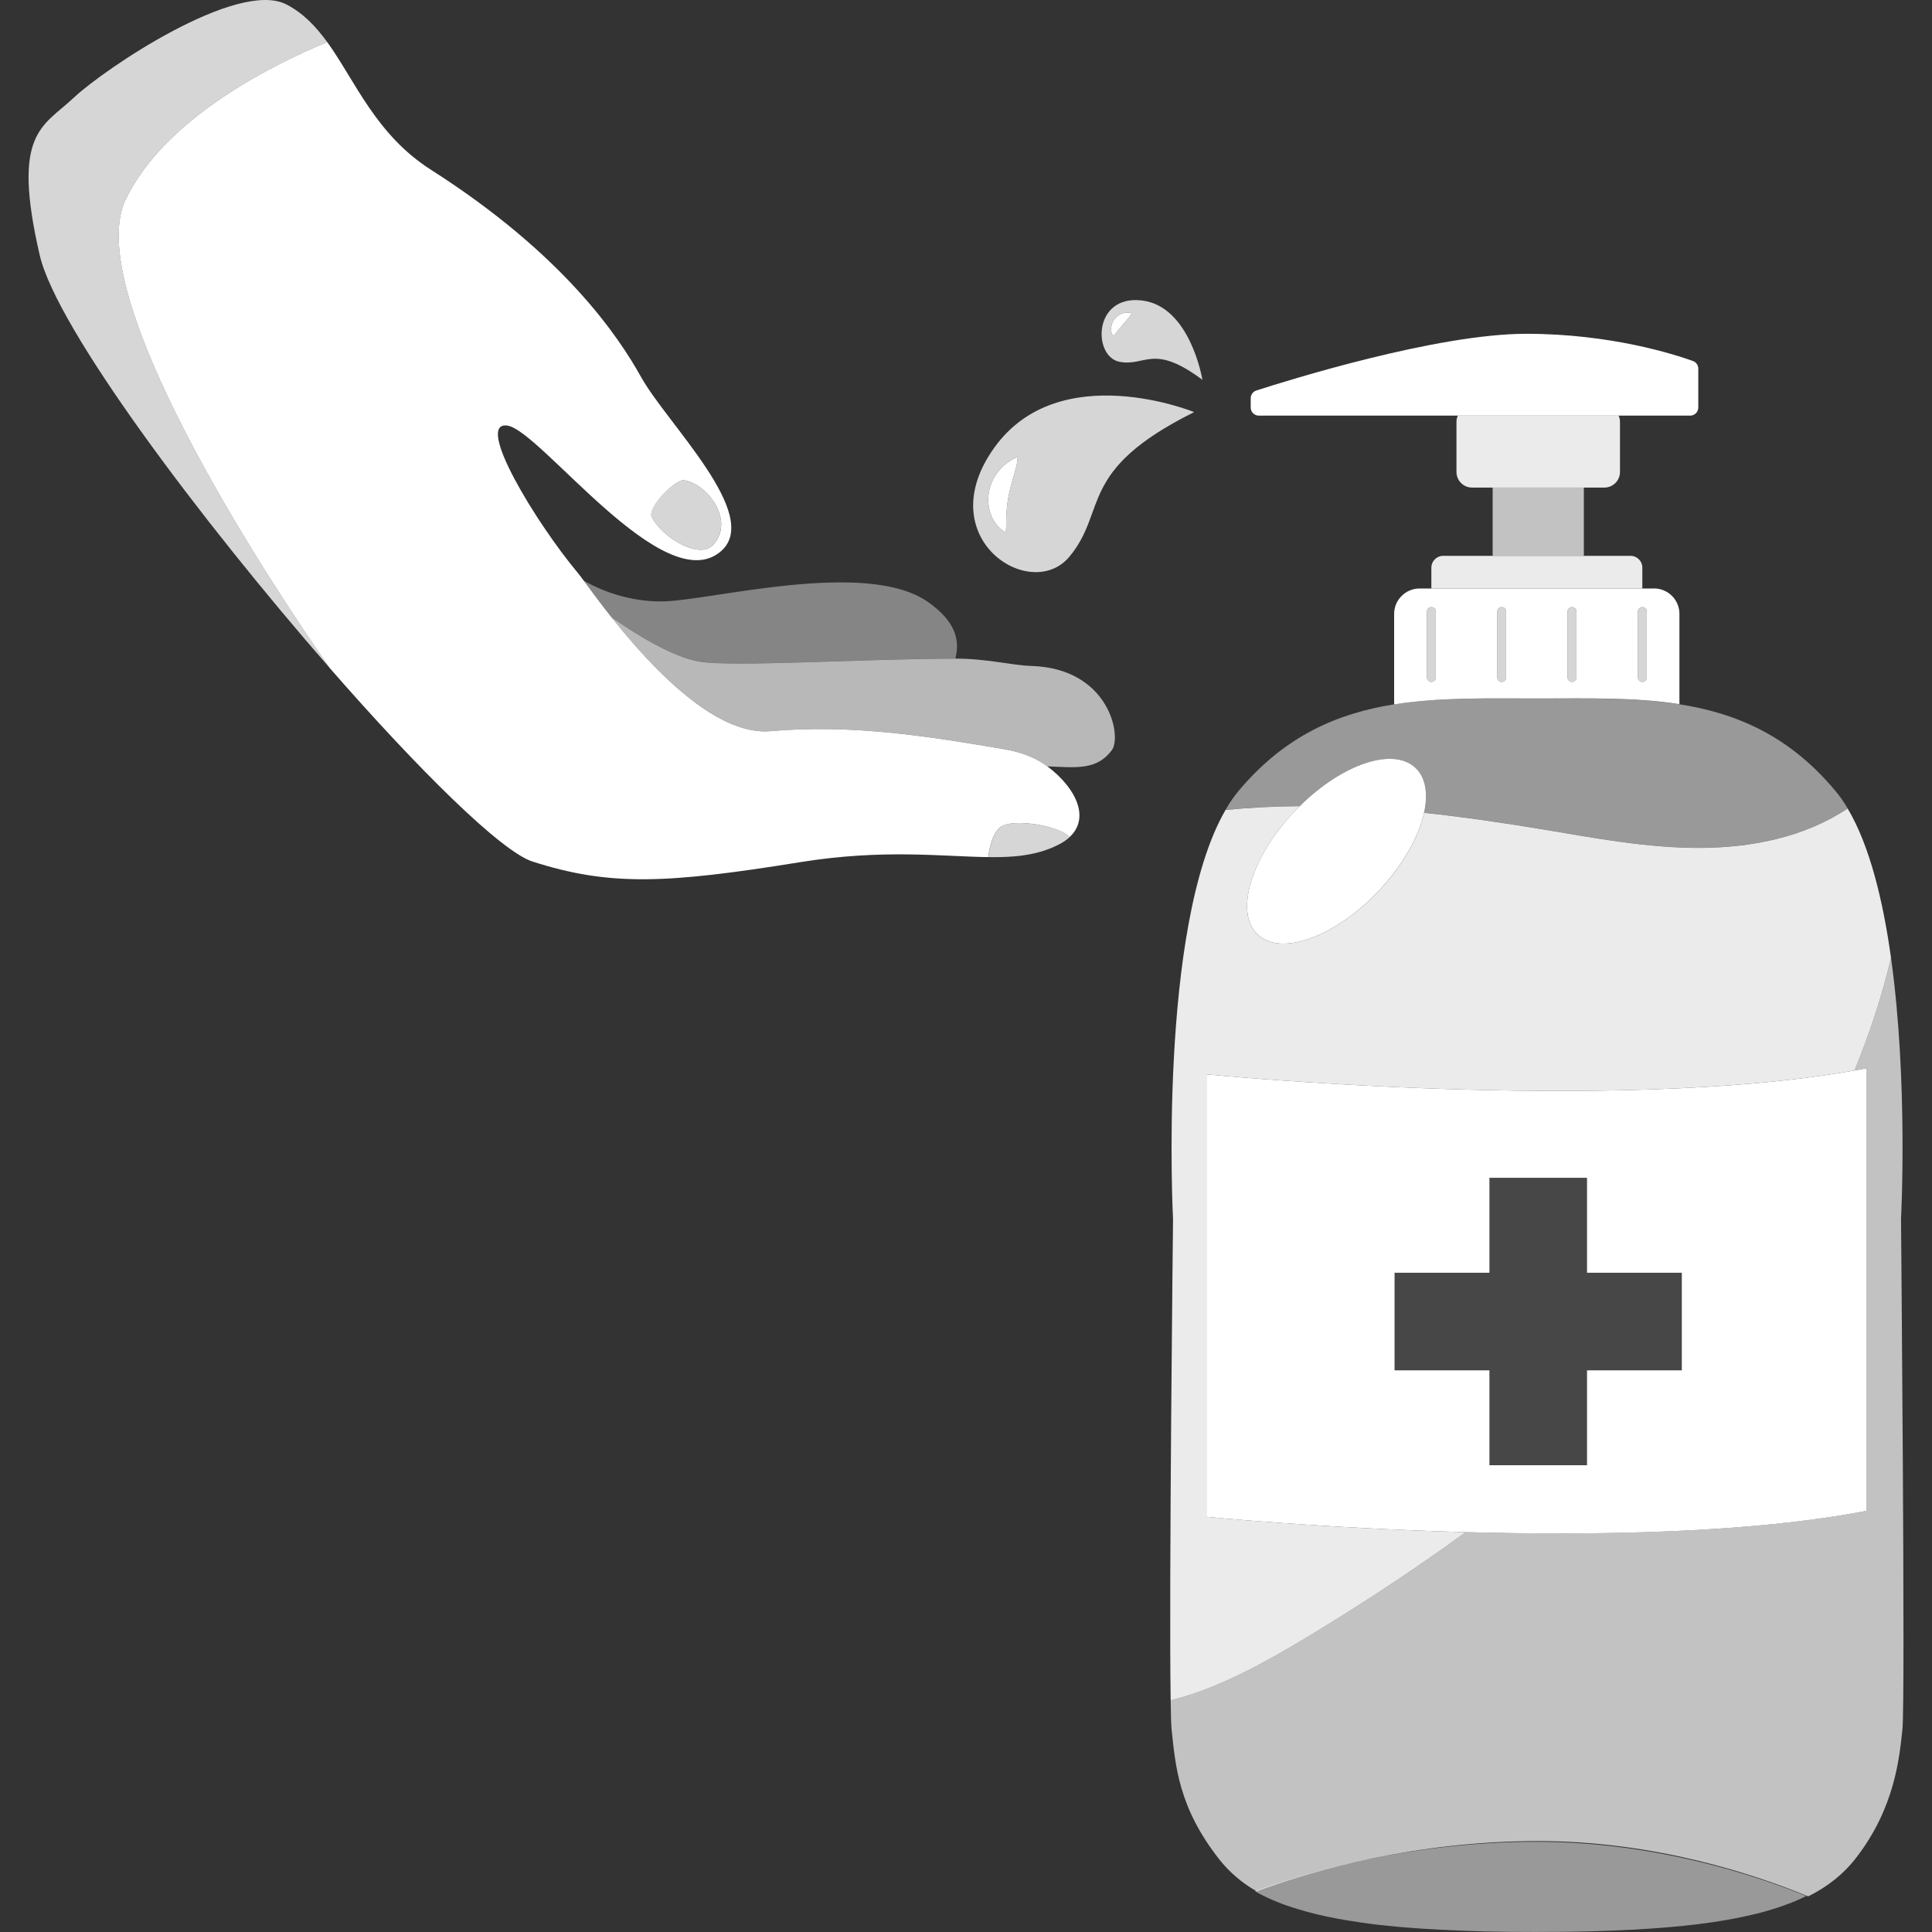
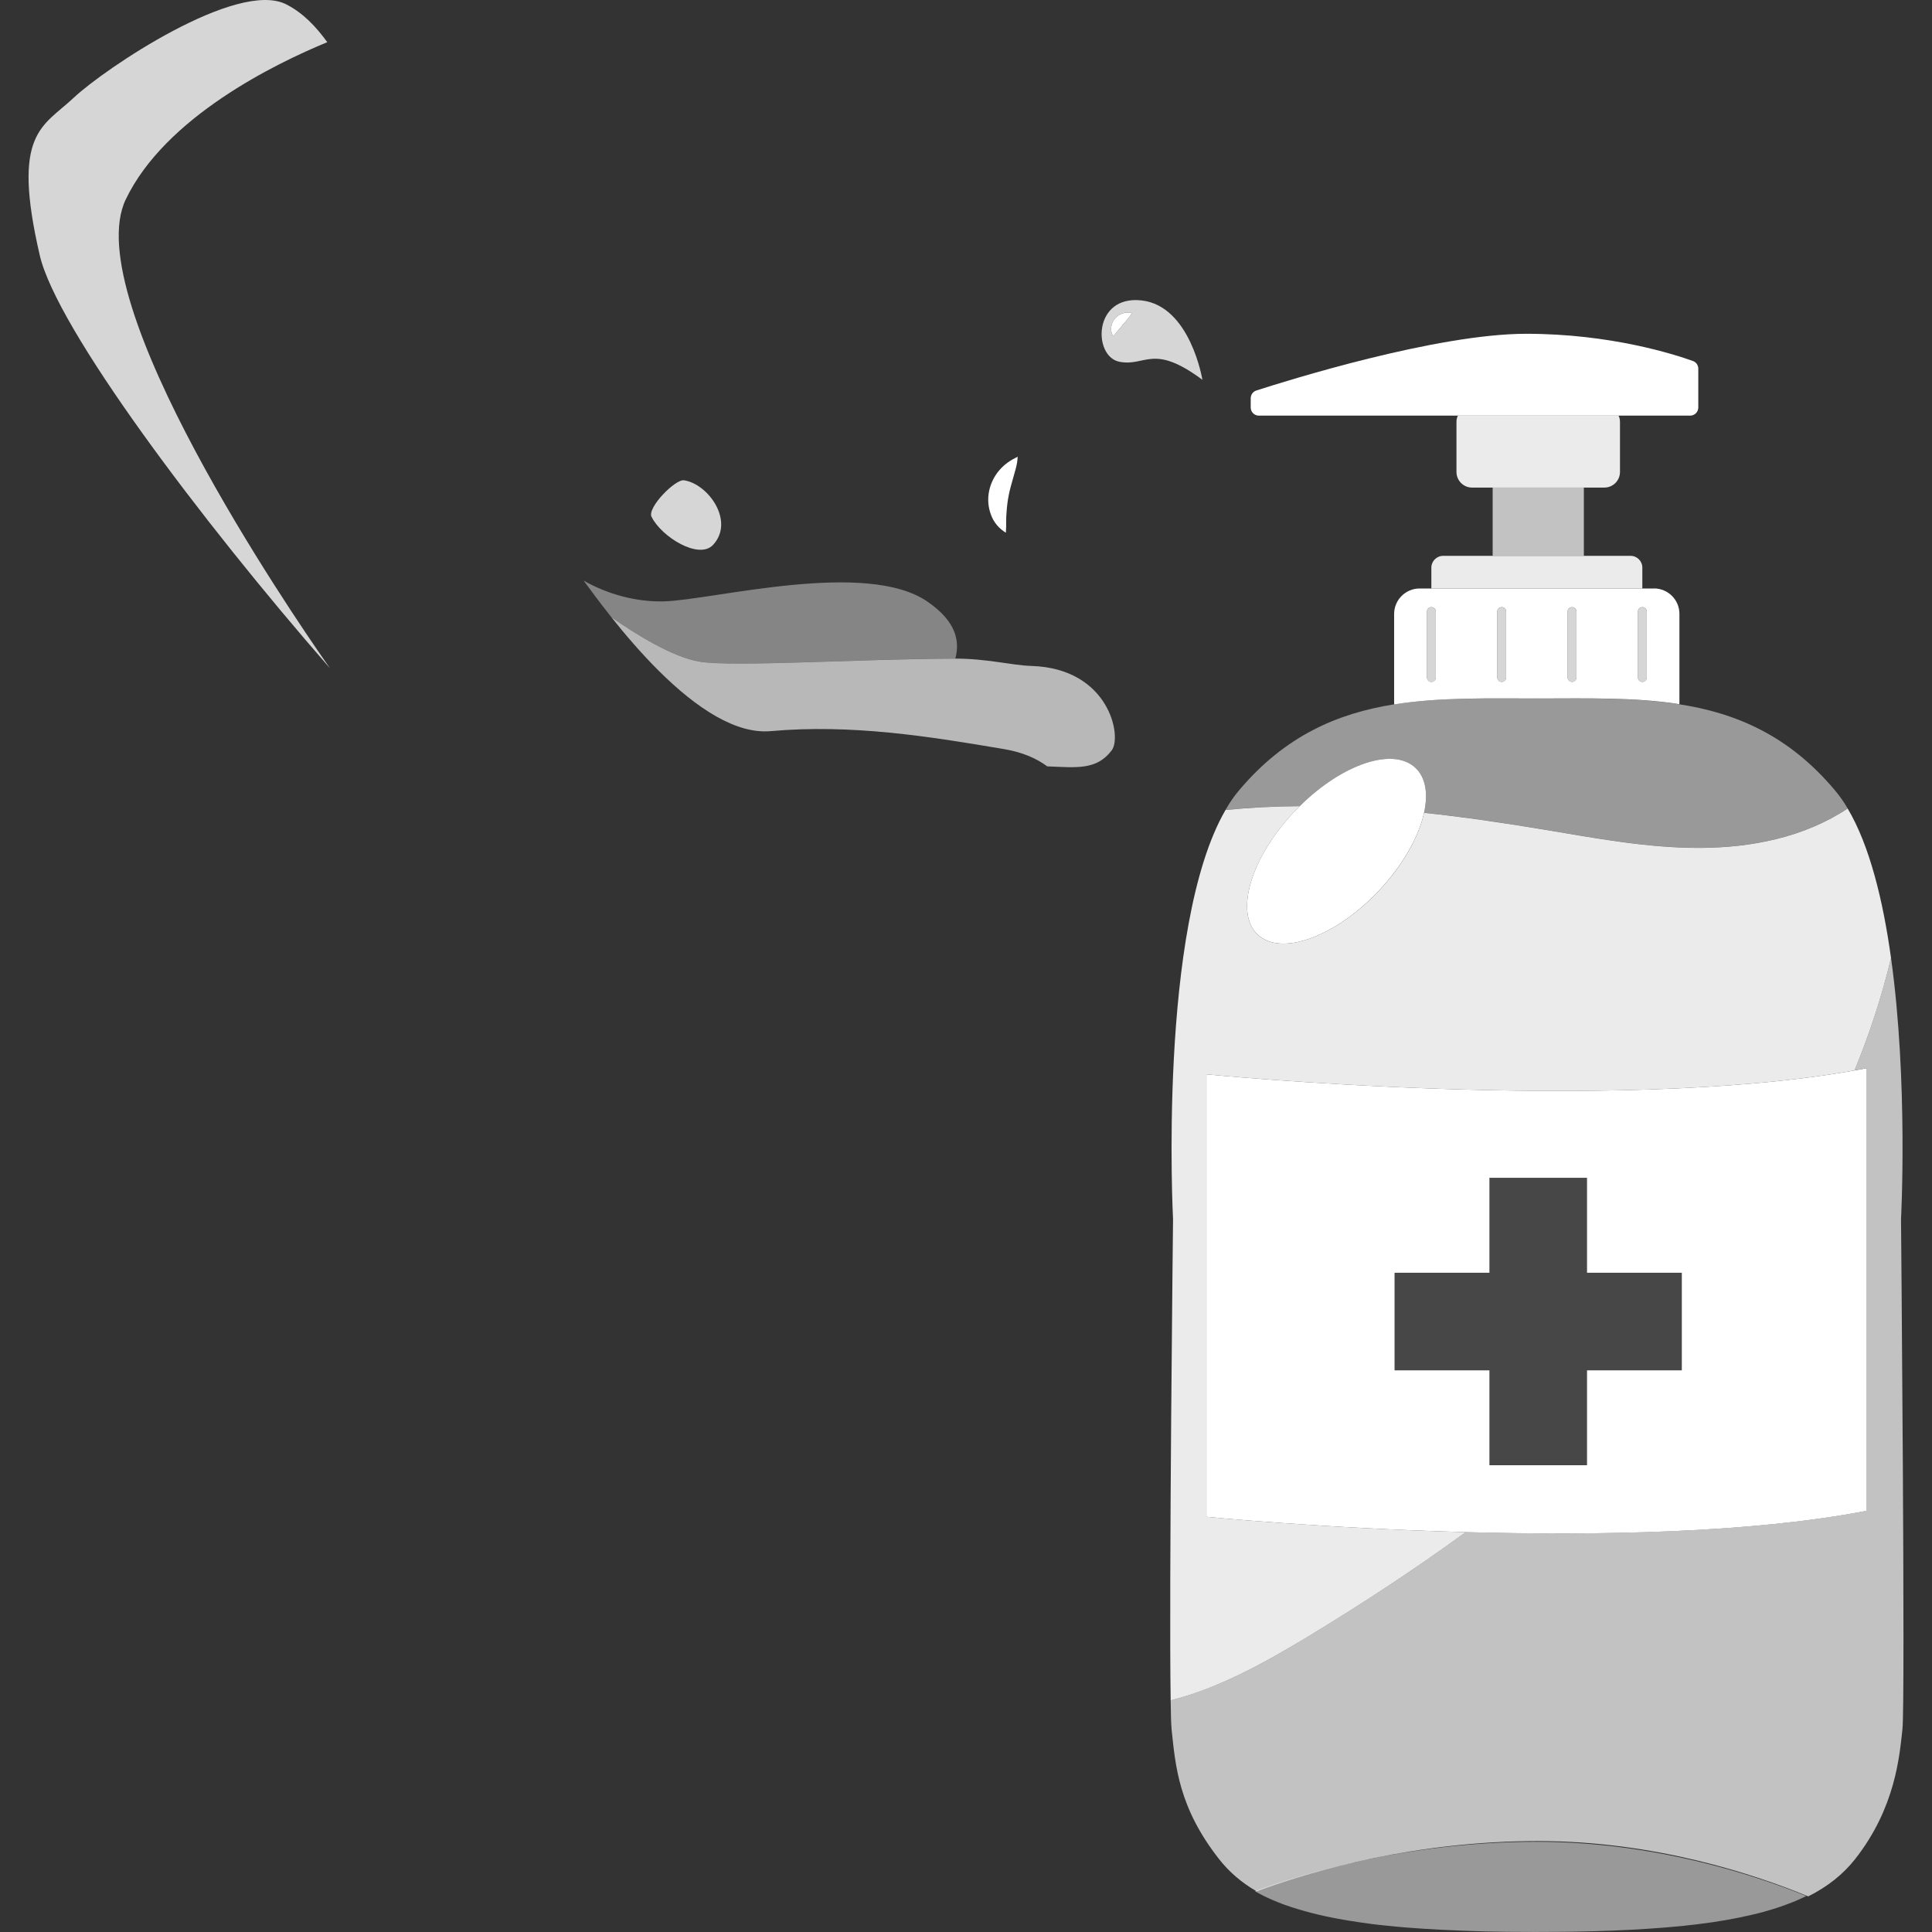
<svg xmlns="http://www.w3.org/2000/svg" viewBox="0 0 300 300">
  <rect x="0" y="0" width="300" height="300" fill="#333333" stroke="none" />
  <g fill="#fff">
-     <path d="m 19.52 30.96 c -7.51 15.65 25.9 64.48 31.06 71.88 .44 .61 .66 .94 .66 .94 13.79 15.79 26.6 28.45 31.45 30 11.96 3.84 20.72 3.46 41.54 .1 12.95 -2.09 22.08 -.87 29.22 -.79 .16 -1.29 .66 -3.91 2.06 -4.76 .27 -.16 .61 -.29 1 -.36 .2 -.06 .41 -.08 .64 -.11 .39 -.04 .83 -.06 1.28 -.06 2.36 .01 5.3 .68 6.82 1.55 .33 .17 .59 .39 .77 .59 -.01 .03 -.02 .07 -.01 .11 3.34 -2.98 1.1 -7.7 -3.38 -11.05 -1.61 -1.2 -3.79 -2.17 -6.66 -2.66 -11.83 -2.02 -23.77 -3.92 -36.3 -2.81 -2.72 .24 -5.57 -.66 -8.4 -2.25 -6.19 -3.49 -12.22 -10.27 -16.36 -15.48 -1.87 -2.35 -3.34 -4.38 -4.28 -5.65 -.4 -.54 -.7 -.95 -.9 -1.18 -6.54 -7.83 -16.06 -23.52 -10.98 -22.89 5.1 .62 24.44 27.3 33.25 19.47 6.32 -5.62 -8.43 -19.77 -12.45 -27 -3.46 -6.21 -11.95 -19.01 -32.65 -32.2 -8.55 -5.46 -11.74 -13.79 -16.08 -19.81 -8.04 3.31 -25.16 11.63 -31.29 24.41 z m 86.71 43.62 c 3.75 .58 7.9 6.38 4.5 10.03 -2.2 2.35 -8.02 -1.24 -9.54 -4.35 -.7 -1.42 3.68 -5.9 5.05 -5.68 z" />
    <path d="m 94.9 95.8 c 4.14 5.21 10.18 11.99 16.36 15.47 2.83 1.59 5.67 2.5 8.4 2.26 12.53 -1.11 24.46 .79 36.3 2.8 2.87 .49 5.05 1.47 6.65 2.67 4.57 .18 7.67 .62 10.02 -2.49 1.63 -2.15 -.4 -12.73 -12.46 -13.1 -3.01 -.09 -6.97 -1.15 -11.82 -1.14 -14.55 .03 -34.48 1.34 -39.71 .47 -4.24 -.71 -9.93 -4.26 -13.74 -6.93 z" opacity=".65" />
    <path d="m 90.62 90.15 c .94 1.28 2.42 3.3 4.28 5.65 3.81 2.68 9.49 6.22 13.74 6.93 5.23 .88 25.17 -.44 39.71 -.47 .71 -2.78 .12 -5.71 -4.23 -8.77 -9.49 -6.7 -33.36 -.33 -41.01 -.11 -4.27 .12 -8.78 -1.1 -12.49 -3.23 z" opacity=".4" />
-     <path d="m 153.46 133.09 c 2.71 .04 5.12 -.09 7.35 -.63 .28 -.07 .55 -.14 .83 -.22 .54 -.16 1.07 -.35 1.6 -.56 .26 -.11 .52 -.23 .78 -.35 .2 -.1 .41 -.21 .62 -.31 .54 -.3 .99 -.62 1.37 -.96 l .01 -.01 c 0 -.04 .01 -.08 .01 -.11 -.18 -.2 -.44 -.41 -.77 -.59 -1.52 -.87 -4.47 -1.53 -6.82 -1.55 -.45 0 -.89 .01 -1.28 .06 -.23 .03 -.44 .05 -.64 .11 -.39 .06 -.73 .19 -1 .36 -1.4 .85 -1.9 3.47 -2.06 4.76 z" opacity=".8" />
    <path d="m 101.18 80.26 c 1.53 3.11 7.35 6.7 9.54 4.35 3.41 -3.66 -.74 -9.46 -4.5 -10.03 -1.37 -.21 -5.75 4.26 -5.05 5.68 z" opacity=".8" />
    <path d="m 6.17 39.63 c 2.62 11.33 24.91 41.06 45.08 64.15 0 0 -.23 -.33 -.66 -.94 -5.17 -7.41 -38.57 -56.24 -31.06 -71.88 6.13 -12.78 23.25 -21.1 31.29 -24.41 -1.79 -2.46 -3.76 -4.54 -6.37 -5.87 -7.62 -3.89 -28.26 10.02 -33.04 14.53 -4.8 4.51 -9.66 5.34 -5.24 24.42 z" opacity=".8" />
    <path d="m 286.9 125.53 c -6.68 4.46 -14.93 6.1 -22.98 6.12 -8.12 .02 -16.18 -1.51 -24.21 -2.85 -6.14 -1.02 -12.35 -1.94 -18.58 -2.6 .65 -2.95 .26 -5.46 -1.33 -6.96 -3.46 -3.28 -11.36 -.62 -17.97 5.93 -3.86 .02 -7.7 .21 -11.53 .59 .64 -1.13 1.35 -2.15 2.12 -3.06 7.15 -8.47 15.27 -11.92 23.99 -13.32 7.09 -1.13 14.58 -.91 22.26 -.91 7.6 0 15.01 -.22 22.03 .88 8.81 1.36 17.02 4.8 24.21 13.35 .71 .84 1.39 1.79 1.99 2.83 z" opacity=".5" />
    <path d="m 293.64 148.77 c -1.43 5.96 -3.34 11.79 -5.67 17.45 -38.04 6.78 -100.64 .6 -100.64 .6 v 68.71 s 17.84 1.77 40.27 2.38 c -7.91 5.77 -16.13 11.15 -24.49 16.22 -6.71 4.05 -13.83 8.02 -21.33 9.9 -.28 -17.23 .37 -74.71 .37 -74.71 s -2.38 -45.41 8.15 -63.55 c 3.83 -.38 7.67 -.57 11.53 -.59 -.28 .26 -.54 .54 -.81 .82 -6.78 7.14 -9.35 15.71 -5.74 19.12 3.6 3.42 12.01 .4 18.78 -6.75 3.78 -3.99 6.25 -8.43 7.07 -12.16 6.23 .66 12.44 1.58 18.58 2.6 8.03 1.34 16.09 2.87 24.21 2.85 8.05 -.02 16.3 -1.66 22.98 -6.12 3.41 5.72 5.5 14.27 6.74 23.23 z" opacity=".9" />
    <path d="m 255.02 88.14 v 3.24 h -32.76 v -3.24 c 0 -1.01 .83 -1.83 1.84 -1.83 h 29.09 c 1.01 0 1.83 .82 1.83 1.83 z" opacity=".9" />
-     <path d="m 154.41 69.49 c -10.08 14.03 5.6 24.17 11.63 16.97 6.03 -7.22 1.1 -13.37 19.39 -22.47 0 0 -20.93 -8.54 -31.02 5.5 z m 2.92 4.7 c -.28 .95 -.52 1.83 -.69 2.68 -.17 .86 -.28 1.7 -.34 2.64 -.11 .95 -.01 1.95 -.11 3.21 -1.04 -.63 -1.88 -1.59 -2.3 -2.76 -.45 -1.16 -.56 -2.48 -.3 -3.72 .25 -1.23 .84 -2.36 1.61 -3.25 .78 -.91 1.74 -1.55 2.82 -2.07 -.04 1.28 -.44 2.3 -.69 3.27 z" fill-rule="evenodd" opacity=".8" />
    <path d="m 158.02 70.92 c -.04 1.28 -.44 2.3 -.69 3.27 -.28 .95 -.52 1.83 -.69 2.68 -.17 .86 -.28 1.7 -.34 2.64 -.11 .95 -.01 1.95 -.11 3.21 -1.04 -.63 -1.88 -1.59 -2.3 -2.76 -.45 -1.16 -.56 -2.48 -.3 -3.72 .25 -1.23 .84 -2.36 1.61 -3.25 .78 -.91 1.74 -1.55 2.82 -2.07 z" />
    <path d="m 177.27 46.65 c -7.58 -.86 -7.57 8.7 -3.47 9.52 s 5.19 -2.95 12.91 2.81 c 0 0 -1.86 -11.47 -9.44 -12.33 z m -2.29 3.03 l -.66 .78 -.64 .76 c -.23 .27 -.45 .6 -.82 .98 -.56 -.85 -.37 -1.99 .28 -2.75 .32 -.38 .75 -.66 1.2 -.8 .45 -.15 .91 -.15 1.4 -.05 -.22 .49 -.53 .79 -.76 1.08 z" fill-rule="evenodd" opacity=".8" />
    <path d="m 175.74 48.6 c -.22 .49 -.53 .79 -.76 1.08 l -.66 .78 -.64 .76 c -.23 .27 -.45 .6 -.82 .98 -.56 -.85 -.37 -1.99 .28 -2.75 .32 -.38 .75 -.66 1.2 -.8 .45 -.15 .91 -.15 1.4 -.05 z" />
    <path d="m 256.82 91.38 h -36.38 c -2.19 0 -3.96 1.78 -3.96 3.95 v 13.74 c 0 .12 0 .21 .02 .31 7.07 -1.13 14.57 -.92 22.25 -.92 7.61 0 15.01 -.22 22.02 .88 .01 -.1 .01 -.18 .01 -.28 v -13.74 c 0 -2.18 -1.77 -3.95 -3.97 -3.95 z m -33.87 13.82 c 0 .38 -.31 .69 -.69 .69 s -.68 -.31 -.68 -.69 v -10.24 c 0 -.38 .3 -.68 .68 -.68 s .69 .3 .69 .68 z m 10.92 0 c 0 .38 -.31 .69 -.69 .69 s -.68 -.31 -.68 -.69 v -10.24 c 0 -.38 .3 -.68 .68 -.68 s .69 .3 .69 .68 z m 10.92 0 c 0 .38 -.31 .69 -.69 .69 s -.68 -.31 -.68 -.69 v -10.24 c 0 -.38 .3 -.68 .68 -.68 s .69 .3 .69 .68 z m 10.92 0 c 0 .38 -.31 .69 -.69 .69 s -.68 -.31 -.68 -.69 v -10.24 c 0 -.38 .3 -.68 .68 -.68 s .69 .3 .69 .68 z" />
    <path d="m 222.95 94.97 v 10.24 c 0 .38 -.31 .69 -.69 .69 s -.68 -.31 -.68 -.69 v -10.24 c 0 -.38 .3 -.68 .68 -.68 s .69 .3 .69 .68 z" opacity=".8" />
    <path d="m 233.87 94.97 v 10.24 c 0 .38 -.31 .69 -.69 .69 s -.68 -.31 -.68 -.69 v -10.24 c 0 -.38 .3 -.68 .68 -.68 s .69 .3 .69 .68 z" opacity=".8" />
    <path d="m 244.79 94.97 v 10.24 c 0 .38 -.31 .69 -.69 .69 s -.68 -.31 -.68 -.69 v -10.24 c 0 -.38 .3 -.68 .68 -.68 s .69 .3 .69 .68 z" opacity=".8" />
    <path d="m 255.71 94.97 v 10.24 c 0 .38 -.31 .69 -.69 .69 s -.68 -.31 -.68 -.69 v -10.24 c 0 -.38 .3 -.68 .68 -.68 s .69 .3 .69 .68 z" opacity=".8" />
    <path d="m 251.55 65.52 v 7.76 c 0 1.34 -1.08 2.43 -2.43 2.43 h -20.54 c -1.34 0 -2.42 -1.09 -2.42 -2.43 v -7.76 c 0 -.36 .07 -.68 .22 -.98 h 24.95 c .15 .3 .22 .63 .22 .98 z" opacity=".9" />
    <path d="m 231.78 75.71 h 14.16 v 10.6 h -14.16 z" opacity=".7" />
    <path d="m 263.71 57.26 v 6.01 c 0 .71 -.57 1.27 -1.27 1.27 h -66.96 c -.71 0 -1.27 -.56 -1.27 -1.27 v -1.41 c 0 -.56 .34 -1.05 .87 -1.22 4.76 -1.54 27.98 -8.81 41.92 -8.81 13.09 0 23.03 3.2 25.88 4.23 .51 .18 .83 .66 .83 1.19 z" />
    <path d="m 295.41 268.5 c -.45 4.06 -1.04 12.18 -7.38 20.22 -1.81 2.28 -4.15 4.19 -7.25 5.75 -8.23 -3.4 -23.75 -8.59 -41.92 -8.59 -19.15 0 -34.81 4.62 -42.33 7.3 -.5 .18 -.96 .35 -1.39 .51 h -.01 c -2.41 -1.4 -4.3 -3.06 -5.81 -4.98 -6.33 -8.05 -6.8 -14.53 -7.4 -20.22 -.06 -.66 -.12 -2.23 -.14 -4.47 7.5 -1.88 14.62 -5.84 21.33 -9.9 8.36 -5.07 16.58 -10.45 24.49 -16.22 h .01 c 20.28 .55 44.3 .17 62.26 -3.32 v -68.72 c -.63 .12 -1.26 .24 -1.9 .35 2.33 -5.66 4.24 -11.49 5.67 -17.45 2.68 19.25 1.55 40.54 1.55 40.54 s .68 75.11 .22 79.19 z" opacity=".7" />
    <path d="m 221.13 126.2 c -.82 3.73 -3.29 8.16 -7.07 12.16 -6.77 7.16 -15.18 10.18 -18.78 6.75 -3.61 -3.41 -1.04 -11.98 5.74 -19.12 .27 -.28 .53 -.56 .81 -.82 6.61 -6.55 14.51 -9.22 17.97 -5.93 1.59 1.5 1.98 4.01 1.33 6.96 z" />
    <path d="m 280.5 294.4 c -.24 .12 -.49 .24 -.74 .36 -.21 .09 -.4 .18 -.61 .27 -.11 .05 -.22 .09 -.33 .15 -.22 .09 -.44 .17 -.65 .26 -.73 .29 -1.5 .56 -2.3 .83 -.37 .11 -.73 .23 -1.12 .34 -.36 .1 -.72 .21 -1.1 .32 -.15 .03 -.31 .08 -.47 .12 -.4 .1 -.8 .19 -1.21 .29 -1.21 .29 -2.5 .55 -3.87 .79 -.73 .12 -1.48 .25 -2.24 .36 -.69 .1 -1.37 .19 -2.1 .28 -.31 .05 -.62 .08 -.93 .11 -.3 .03 -.6 .07 -.9 .1 -.33 .05 -.66 .08 -1.01 .11 -.72 .07 -1.47 .13 -2.23 .2 -.84 .07 -1.69 .13 -2.56 .19 -3.59 .25 -7.55 .4 -11.9 .47 -.56 .01 -1.13 .01 -1.71 .02 -1.34 .01 -2.71 .02 -4.12 .02 -1.45 0 -2.86 -.01 -4.24 -.02 -1.21 -.01 -2.4 -.03 -3.56 -.06 -.76 -.02 -1.49 -.05 -2.22 -.07 -.57 -.01 -1.13 -.03 -1.68 -.06 -1.99 -.08 -3.89 -.17 -5.69 -.29 -.44 -.03 -.87 -.06 -1.29 -.09 -.54 -.05 -1.06 -.08 -1.58 -.12 -.09 -.01 -.18 -.02 -.28 -.02 -.37 -.03 -.73 -.07 -1.09 -.1 -.64 -.06 -1.26 -.12 -1.87 -.19 -.32 -.03 -.64 -.07 -.95 -.1 -.32 -.03 -.63 -.08 -.93 -.11 -1.18 -.15 -2.31 -.32 -3.4 -.5 -.03 0 -.07 -.01 -.1 -.01 -1.25 -.2 -2.43 -.43 -3.55 -.66 -1.53 -.33 -2.96 -.7 -4.29 -1.1 -.33 -.09 -.66 -.2 -.98 -.3 -.4 -.13 -.79 -.27 -1.18 -.4 -.4 -.15 -.79 -.29 -1.17 -.45 -.3 -.12 -.6 -.25 -.88 -.37 -.93 -.4 -1.8 -.84 -2.61 -1.31 6.85 -2.52 23.29 -7.67 43.71 -7.67 18.18 0 33.7 5.09 41.93 8.43 z" opacity=".5" />
    <g fill-rule="evenodd">
      <path d="m 287.97 166.22 c -38.04 6.78 -100.64 .6 -100.64 .6 v 68.71 s 17.84 1.77 40.27 2.38 h .01 c 20.28 .55 44.3 .17 62.26 -3.32 v -68.72 c -.63 .12 -1.26 .24 -1.9 .35 z m -26.82 46.56 h -14.72 v 14.74 h -15.15 v -14.74 h -14.73 v -15.15 h 14.73 v -14.74 h 15.15 v 14.74 h 14.72 z" />
      <path d="m 261.15 197.63 v 15.14 h -14.72 v 14.74 h -15.15 v -14.74 h -14.73 v -15.14 h 14.73 v -14.74 h 15.15 v 14.74 z" opacity=".1" />
    </g>
  </g>
</svg>